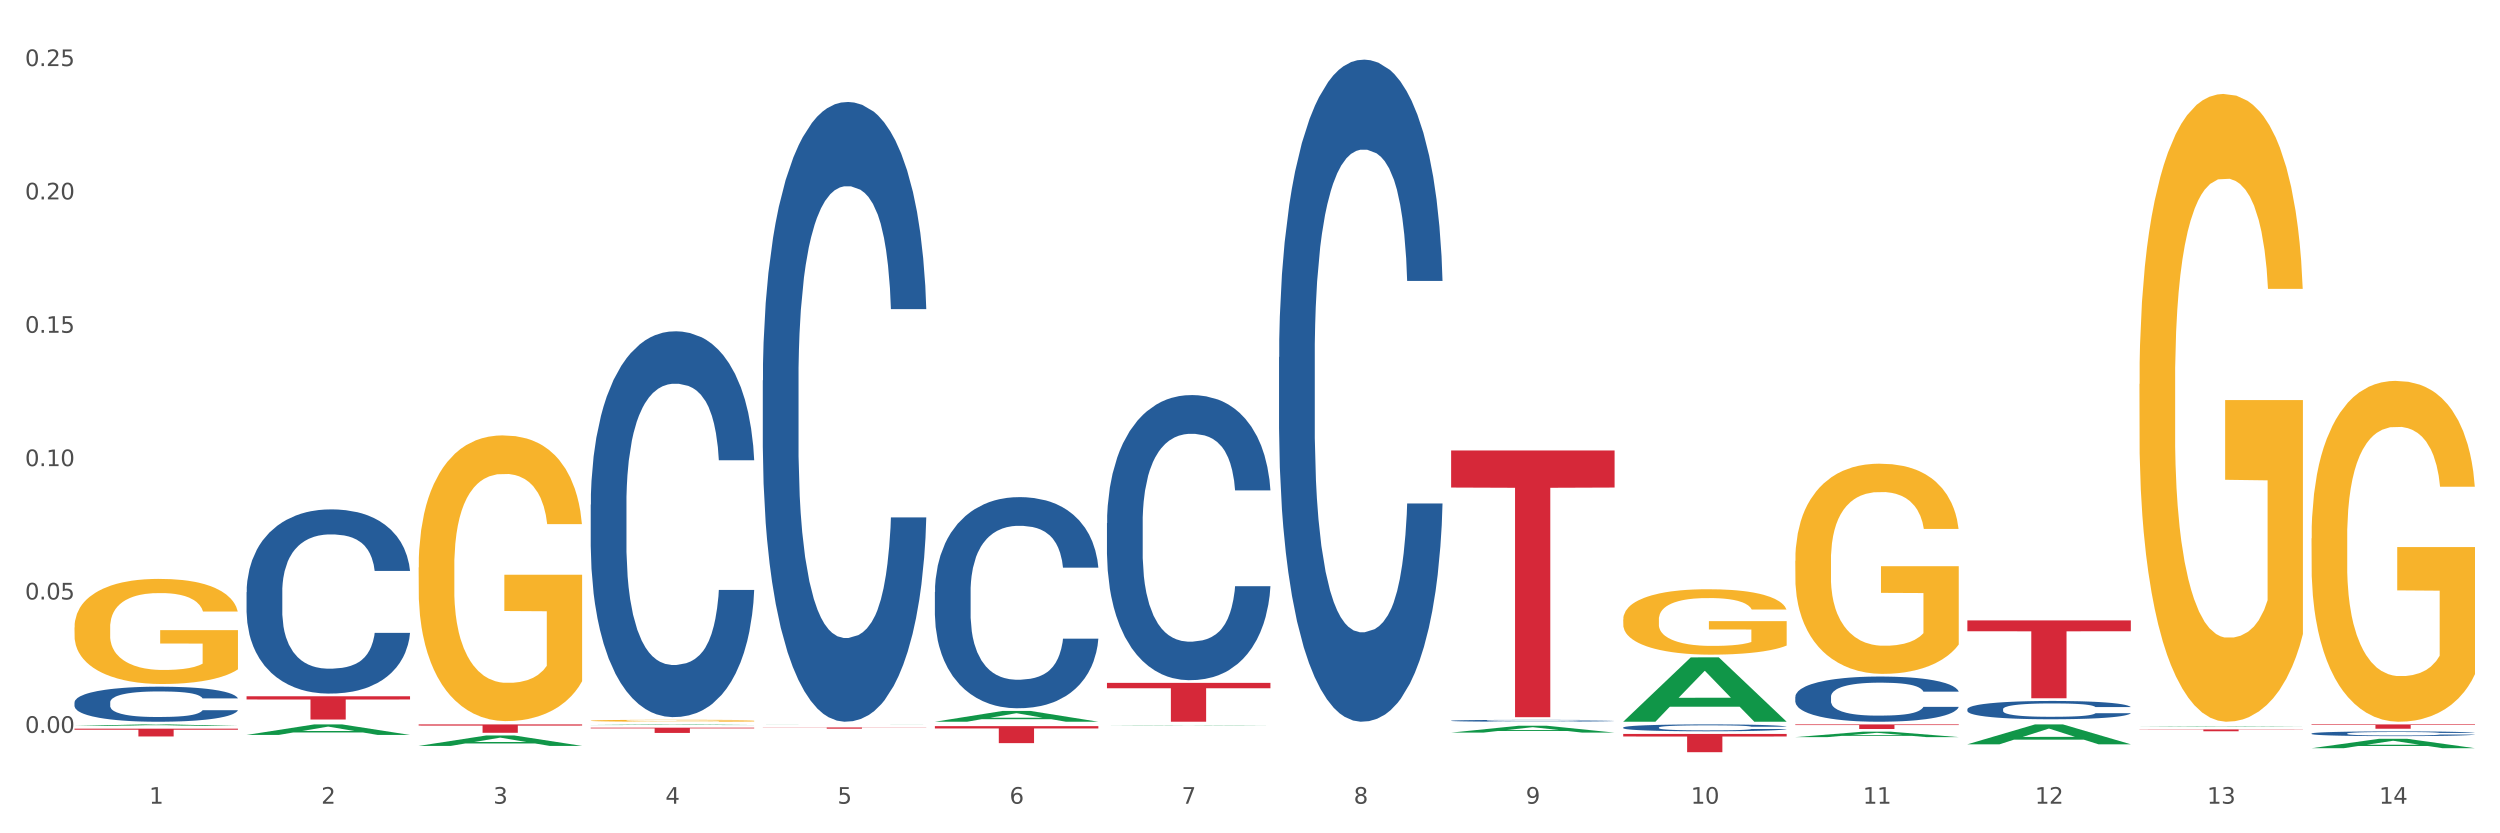
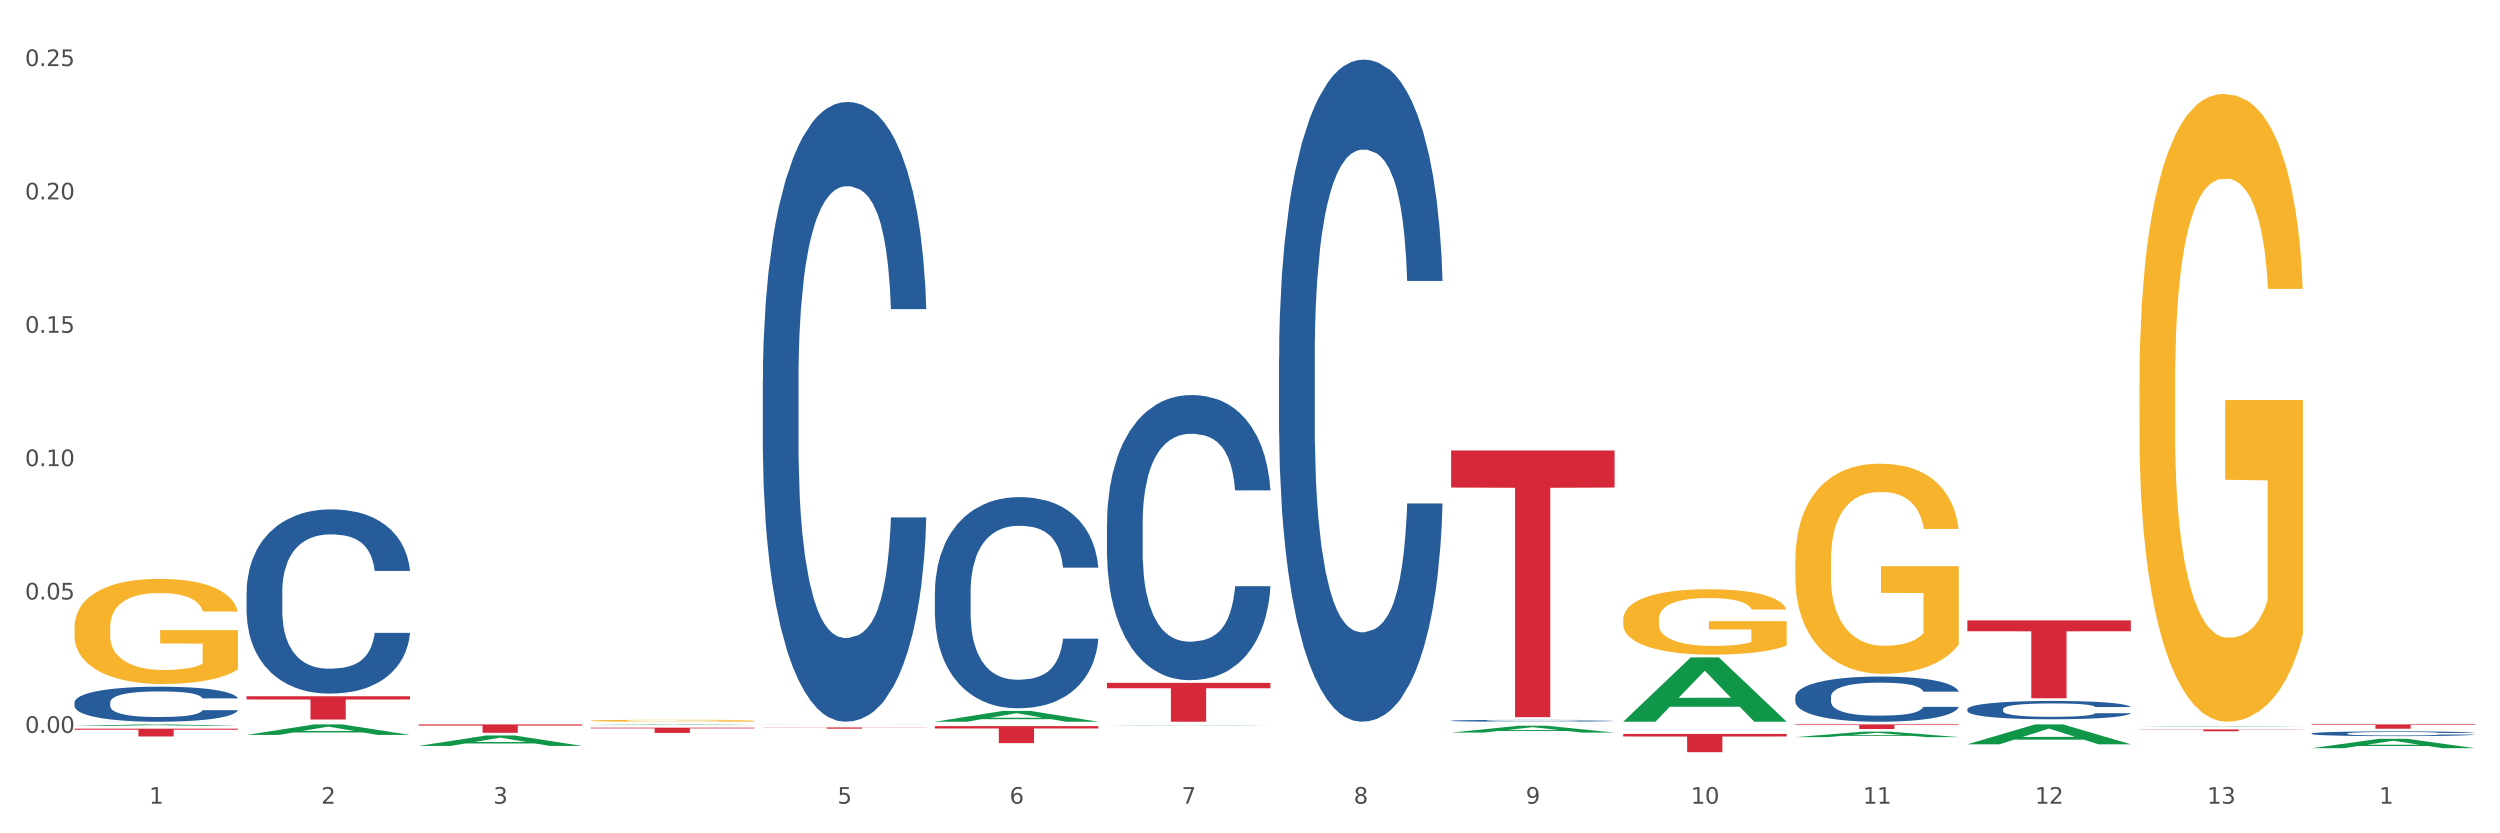
<svg xmlns="http://www.w3.org/2000/svg" xmlns:xlink="http://www.w3.org/1999/xlink" width="1080pt" height="360pt" viewBox="0 0 1080 360" version="1.1">
  <rect x="0" y="0" width="1080" height="360" fill="#333333" stroke="none" />
  <defs>
    <style type="text/css">*{stroke-linejoin: round; stroke-linecap: butt}</style>
  </defs>
  <g id="figure_1">
    <g id="patch_1">
      <path d="M 0 360  L 1080 360  L 1080 0  L 0 0  z " style="fill: #ffffff; stroke: #ffffff; stroke-linejoin: miter" />
    </g>
    <g id="axes_1">
      <g id="matplotlib.axis_1">
        <g id="xtick_1">
          <g id="text_1">
            <g style="fill: #4d4d4d" transform="translate(64.432 347.204) scale(0.096 -0.096)">
              <defs>
                <path id="DejaVuSans-31" d="M 794 531  L 1825 531  L 1825 4091  L 703 3866  L 703 4441  L 1819 4666  L 2450 4666  L 2450 531  L 3481 531  L 3481 0  L 794 0  L 794 531  z " transform="scale(0.016)" />
              </defs>
              <use xlink:href="#DejaVuSans-31" />
            </g>
          </g>
        </g>
        <g id="xtick_2">
          <g id="text_2">
            <g style="fill: #4d4d4d" transform="translate(138.771 347.204) scale(0.096 -0.096)">
              <defs>
                <path id="DejaVuSans-32" d="M 1228 531  L 3431 531  L 3431 0  L 469 0  L 469 531  Q 828 903 1448 1529  Q 2069 2156 2228 2338  Q 2531 2678 2651 2914  Q 2772 3150 2772 3378  Q 2772 3750 2511 3984  Q 2250 4219 1831 4219  Q 1534 4219 1204 4116  Q 875 4013 500 3803  L 500 4441  Q 881 4594 1212 4672  Q 1544 4750 1819 4750  Q 2544 4750 2975 4387  Q 3406 4025 3406 3419  Q 3406 3131 3298 2873  Q 3191 2616 2906 2266  Q 2828 2175 2409 1742  Q 1991 1309 1228 531  z " transform="scale(0.016)" />
              </defs>
              <use xlink:href="#DejaVuSans-32" />
            </g>
          </g>
        </g>
        <g id="xtick_3">
          <g id="text_3">
            <g style="fill: #4d4d4d" transform="translate(213.109 347.204) scale(0.096 -0.096)">
              <defs>
                <path id="DejaVuSans-33" d="M 2597 2516  Q 3050 2419 3304 2112  Q 3559 1806 3559 1356  Q 3559 666 3084 287  Q 2609 -91 1734 -91  Q 1441 -91 1130 -33  Q 819 25 488 141  L 488 750  Q 750 597 1062 519  Q 1375 441 1716 441  Q 2309 441 2620 675  Q 2931 909 2931 1356  Q 2931 1769 2642 2001  Q 2353 2234 1838 2234  L 1294 2234  L 1294 2753  L 1863 2753  Q 2328 2753 2575 2939  Q 2822 3125 2822 3475  Q 2822 3834 2567 4026  Q 2313 4219 1838 4219  Q 1578 4219 1281 4162  Q 984 4106 628 3988  L 628 4550  Q 988 4650 1302 4700  Q 1616 4750 1894 4750  Q 2613 4750 3031 4423  Q 3450 4097 3450 3541  Q 3450 3153 3228 2886  Q 3006 2619 2597 2516  z " transform="scale(0.016)" />
              </defs>
              <use xlink:href="#DejaVuSans-33" />
            </g>
          </g>
        </g>
        <g id="xtick_4">
          <g id="text_4">
            <g style="fill: #4d4d4d" transform="translate(287.448 347.204) scale(0.096 -0.096)">
              <defs>
-                 <path id="DejaVuSans-34" d="M 2419 4116  L 825 1625  L 2419 1625  L 2419 4116  z M 2253 4666  L 3047 4666  L 3047 1625  L 3713 1625  L 3713 1100  L 3047 1100  L 3047 0  L 2419 0  L 2419 1100  L 313 1100  L 313 1709  L 2253 4666  z " transform="scale(0.016)" />
-               </defs>
+                 </defs>
              <use xlink:href="#DejaVuSans-34" />
            </g>
          </g>
        </g>
        <g id="xtick_5">
          <g id="text_5">
            <g style="fill: #4d4d4d" transform="translate(361.787 347.204) scale(0.096 -0.096)">
              <defs>
                <path id="DejaVuSans-35" d="M 691 4666  L 3169 4666  L 3169 4134  L 1269 4134  L 1269 2991  Q 1406 3038 1543 3061  Q 1681 3084 1819 3084  Q 2600 3084 3056 2656  Q 3513 2228 3513 1497  Q 3513 744 3044 326  Q 2575 -91 1722 -91  Q 1428 -91 1123 -41  Q 819 9 494 109  L 494 744  Q 775 591 1075 516  Q 1375 441 1709 441  Q 2250 441 2565 725  Q 2881 1009 2881 1497  Q 2881 1984 2565 2268  Q 2250 2553 1709 2553  Q 1456 2553 1204 2497  Q 953 2441 691 2322  L 691 4666  z " transform="scale(0.016)" />
              </defs>
              <use xlink:href="#DejaVuSans-35" />
            </g>
          </g>
        </g>
        <g id="xtick_6">
          <g id="text_6">
            <g style="fill: #4d4d4d" transform="translate(436.125 347.204) scale(0.096 -0.096)">
              <defs>
                <path id="DejaVuSans-36" d="M 2113 2584  Q 1688 2584 1439 2293  Q 1191 2003 1191 1497  Q 1191 994 1439 701  Q 1688 409 2113 409  Q 2538 409 2786 701  Q 3034 994 3034 1497  Q 3034 2003 2786 2293  Q 2538 2584 2113 2584  z M 3366 4563  L 3366 3988  Q 3128 4100 2886 4159  Q 2644 4219 2406 4219  Q 1781 4219 1451 3797  Q 1122 3375 1075 2522  Q 1259 2794 1537 2939  Q 1816 3084 2150 3084  Q 2853 3084 3261 2657  Q 3669 2231 3669 1497  Q 3669 778 3244 343  Q 2819 -91 2113 -91  Q 1303 -91 875 529  Q 447 1150 447 2328  Q 447 3434 972 4092  Q 1497 4750 2381 4750  Q 2619 4750 2861 4703  Q 3103 4656 3366 4563  z " transform="scale(0.016)" />
              </defs>
              <use xlink:href="#DejaVuSans-36" />
            </g>
          </g>
        </g>
        <g id="xtick_7">
          <g id="text_7">
            <g style="fill: #4d4d4d" transform="translate(510.464 347.204) scale(0.096 -0.096)">
              <defs>
                <path id="DejaVuSans-37" d="M 525 4666  L 3525 4666  L 3525 4397  L 1831 0  L 1172 0  L 2766 4134  L 525 4134  L 525 4666  z " transform="scale(0.016)" />
              </defs>
              <use xlink:href="#DejaVuSans-37" />
            </g>
          </g>
        </g>
        <g id="xtick_8">
          <g id="text_8">
            <g style="fill: #4d4d4d" transform="translate(584.803 347.204) scale(0.096 -0.096)">
              <defs>
                <path id="DejaVuSans-38" d="M 2034 2216  Q 1584 2216 1326 1975  Q 1069 1734 1069 1313  Q 1069 891 1326 650  Q 1584 409 2034 409  Q 2484 409 2743 651  Q 3003 894 3003 1313  Q 3003 1734 2745 1975  Q 2488 2216 2034 2216  z M 1403 2484  Q 997 2584 770 2862  Q 544 3141 544 3541  Q 544 4100 942 4425  Q 1341 4750 2034 4750  Q 2731 4750 3128 4425  Q 3525 4100 3525 3541  Q 3525 3141 3298 2862  Q 3072 2584 2669 2484  Q 3125 2378 3379 2068  Q 3634 1759 3634 1313  Q 3634 634 3220 271  Q 2806 -91 2034 -91  Q 1263 -91 848 271  Q 434 634 434 1313  Q 434 1759 690 2068  Q 947 2378 1403 2484  z M 1172 3481  Q 1172 3119 1398 2916  Q 1625 2713 2034 2713  Q 2441 2713 2670 2916  Q 2900 3119 2900 3481  Q 2900 3844 2670 4047  Q 2441 4250 2034 4250  Q 1625 4250 1398 4047  Q 1172 3844 1172 3481  z " transform="scale(0.016)" />
              </defs>
              <use xlink:href="#DejaVuSans-38" />
            </g>
          </g>
        </g>
        <g id="xtick_9">
          <g id="text_9">
            <g style="fill: #4d4d4d" transform="translate(659.142 347.204) scale(0.096 -0.096)">
              <defs>
                <path id="DejaVuSans-39" d="M 703 97  L 703 672  Q 941 559 1184 500  Q 1428 441 1663 441  Q 2288 441 2617 861  Q 2947 1281 2994 2138  Q 2813 1869 2534 1725  Q 2256 1581 1919 1581  Q 1219 1581 811 2004  Q 403 2428 403 3163  Q 403 3881 828 4315  Q 1253 4750 1959 4750  Q 2769 4750 3195 4129  Q 3622 3509 3622 2328  Q 3622 1225 3098 567  Q 2575 -91 1691 -91  Q 1453 -91 1209 -44  Q 966 3 703 97  z M 1959 2075  Q 2384 2075 2632 2365  Q 2881 2656 2881 3163  Q 2881 3666 2632 3958  Q 2384 4250 1959 4250  Q 1534 4250 1286 3958  Q 1038 3666 1038 3163  Q 1038 2656 1286 2365  Q 1534 2075 1959 2075  z " transform="scale(0.016)" />
              </defs>
              <use xlink:href="#DejaVuSans-39" />
            </g>
          </g>
        </g>
        <g id="xtick_10">
          <g id="text_10">
            <g style="fill: #4d4d4d" transform="translate(730.426 347.204) scale(0.096 -0.096)">
              <defs>
                <path id="DejaVuSans-30" d="M 2034 4250  Q 1547 4250 1301 3770  Q 1056 3291 1056 2328  Q 1056 1369 1301 889  Q 1547 409 2034 409  Q 2525 409 2770 889  Q 3016 1369 3016 2328  Q 3016 3291 2770 3770  Q 2525 4250 2034 4250  z M 2034 4750  Q 2819 4750 3233 4129  Q 3647 3509 3647 2328  Q 3647 1150 3233 529  Q 2819 -91 2034 -91  Q 1250 -91 836 529  Q 422 1150 422 2328  Q 422 3509 836 4129  Q 1250 4750 2034 4750  z " transform="scale(0.016)" />
              </defs>
              <use xlink:href="#DejaVuSans-31" />
              <use xlink:href="#DejaVuSans-30" transform="translate(63.623 0)" />
            </g>
          </g>
        </g>
        <g id="xtick_11">
          <g id="text_11">
            <g style="fill: #4d4d4d" transform="translate(804.765 347.204) scale(0.096 -0.096)">
              <use xlink:href="#DejaVuSans-31" />
              <use xlink:href="#DejaVuSans-31" transform="translate(63.623 0)" />
            </g>
          </g>
        </g>
        <g id="xtick_12">
          <g id="text_12">
            <g style="fill: #4d4d4d" transform="translate(879.104 347.204) scale(0.096 -0.096)">
              <use xlink:href="#DejaVuSans-31" />
              <use xlink:href="#DejaVuSans-32" transform="translate(63.623 0)" />
            </g>
          </g>
        </g>
        <g id="xtick_13">
          <g id="text_13">
            <g style="fill: #4d4d4d" transform="translate(953.442 347.204) scale(0.096 -0.096)">
              <use xlink:href="#DejaVuSans-31" />
              <use xlink:href="#DejaVuSans-33" transform="translate(63.623 0)" />
            </g>
          </g>
        </g>
        <g id="xtick_14">
          <g id="text_14">
            <g style="fill: #4d4d4d" transform="translate(1027.781 347.204) scale(0.096 -0.096)">
              <use xlink:href="#DejaVuSans-31" />
              <use xlink:href="#DejaVuSans-34" transform="translate(63.623 0)" />
            </g>
          </g>
        </g>
        <g id="xtick_15" />
        <g id="xtick_16" />
        <g id="xtick_17" />
        <g id="xtick_18" />
        <g id="xtick_19" />
        <g id="xtick_20" />
        <g id="xtick_21" />
        <g id="xtick_22" />
        <g id="xtick_23" />
        <g id="xtick_24" />
        <g id="xtick_25" />
        <g id="xtick_26" />
        <g id="xtick_27" />
      </g>
      <g id="matplotlib.axis_2">
        <g id="ytick_1">
          <g id="text_15">
            <g style="fill: #4d4d4d" transform="translate(10.8 316.588) scale(0.096 -0.096)">
              <defs>
                <path id="DejaVuSans-2e" d="M 684 794  L 1344 794  L 1344 0  L 684 0  L 684 794  z " transform="scale(0.016)" />
              </defs>
              <use xlink:href="#DejaVuSans-30" />
              <use xlink:href="#DejaVuSans-2e" transform="translate(63.623 0)" />
              <use xlink:href="#DejaVuSans-30" transform="translate(95.41 0)" />
              <use xlink:href="#DejaVuSans-30" transform="translate(159.033 0)" />
            </g>
          </g>
        </g>
        <g id="ytick_2">
          <g id="text_16">
            <g style="fill: #4d4d4d" transform="translate(10.8 258.979) scale(0.096 -0.096)">
              <use xlink:href="#DejaVuSans-30" />
              <use xlink:href="#DejaVuSans-2e" transform="translate(63.623 0)" />
              <use xlink:href="#DejaVuSans-30" transform="translate(95.41 0)" />
              <use xlink:href="#DejaVuSans-35" transform="translate(159.033 0)" />
            </g>
          </g>
        </g>
        <g id="ytick_3">
          <g id="text_17">
            <g style="fill: #4d4d4d" transform="translate(10.8 201.371) scale(0.096 -0.096)">
              <use xlink:href="#DejaVuSans-30" />
              <use xlink:href="#DejaVuSans-2e" transform="translate(63.623 0)" />
              <use xlink:href="#DejaVuSans-31" transform="translate(95.41 0)" />
              <use xlink:href="#DejaVuSans-30" transform="translate(159.033 0)" />
            </g>
          </g>
        </g>
        <g id="ytick_4">
          <g id="text_18">
            <g style="fill: #4d4d4d" transform="translate(10.8 143.762) scale(0.096 -0.096)">
              <use xlink:href="#DejaVuSans-30" />
              <use xlink:href="#DejaVuSans-2e" transform="translate(63.623 0)" />
              <use xlink:href="#DejaVuSans-31" transform="translate(95.41 0)" />
              <use xlink:href="#DejaVuSans-35" transform="translate(159.033 0)" />
            </g>
          </g>
        </g>
        <g id="ytick_5">
          <g id="text_19">
            <g style="fill: #4d4d4d" transform="translate(10.8 86.153) scale(0.096 -0.096)">
              <use xlink:href="#DejaVuSans-30" />
              <use xlink:href="#DejaVuSans-2e" transform="translate(63.623 0)" />
              <use xlink:href="#DejaVuSans-32" transform="translate(95.41 0)" />
              <use xlink:href="#DejaVuSans-30" transform="translate(159.033 0)" />
            </g>
          </g>
        </g>
        <g id="ytick_6">
          <g id="text_20">
            <g style="fill: #4d4d4d" transform="translate(10.8 28.545) scale(0.096 -0.096)">
              <use xlink:href="#DejaVuSans-30" />
              <use xlink:href="#DejaVuSans-2e" transform="translate(63.623 0)" />
              <use xlink:href="#DejaVuSans-32" transform="translate(95.41 0)" />
              <use xlink:href="#DejaVuSans-35" transform="translate(159.033 0)" />
            </g>
          </g>
        </g>
        <g id="ytick_7" />
        <g id="ytick_8" />
        <g id="ytick_9" />
        <g id="ytick_10" />
        <g id="ytick_11" />
      </g>
      <g id="PolyCollection_1">
        <path d="M 32.175 313.629  L 32.248 313.629  L 61.37 312.941  L 73.456 312.941  L 102.797 313.631  L 88.818 313.631  L 82.484 313.47  L 52.415 313.47  L 52.197 313.473  L 46.081 313.631  L 32.175 313.631  L 32.175 313.629  L 56.201 313.374  L 78.698 313.373  L 67.559 313.088  L 67.413 313.086  L 67.267 313.088  L 56.128 313.373  L 56.201 313.374  L 32.175 313.629  z " clip-path="url(#p5714778a88)" style="fill: #109648" />
        <path d="M 998.578 312.941  L 1069.2 312.941  L 1069.2 313.199  L 1041.42 313.201  L 1041.42 314.803  L 1026.191 314.803  L 1026.191 313.201  L 998.578 313.199  L 998.578 312.942  L 998.578 312.941  z " clip-path="url(#p5714778a88)" style="fill: #d62839" />
        <path d="M 924.24 315.087  L 994.861 315.087  L 994.861 315.202  L 967.081 315.203  L 967.081 315.916  L 951.852 315.916  L 951.852 315.203  L 924.24 315.202  L 924.24 315.088  L 924.24 315.087  z " clip-path="url(#p5714778a88)" style="fill: #d62839" />
        <path d="M 849.901 268.021  L 920.523 268.021  L 920.523 272.696  L 892.742 272.728  L 892.742 301.664  L 877.514 301.664  L 877.514 272.728  L 849.901 272.696  L 849.901 268.053  L 849.901 268.021  z " clip-path="url(#p5714778a88)" style="fill: #d62839" />
        <path d="M 775.562 312.941  L 846.184 312.941  L 846.184 313.218  L 818.404 313.22  L 818.404 314.938  L 803.175 314.938  L 803.175 313.22  L 775.562 313.218  L 775.562 312.942  L 775.562 312.941  z " clip-path="url(#p5714778a88)" style="fill: #d62839" />
        <path d="M 701.223 317.071  L 771.845 317.071  L 771.845 318.166  L 744.065 318.174  L 744.065 324.95  L 728.836 324.95  L 728.836 318.174  L 701.223 318.166  L 701.223 317.079  L 701.223 317.071  z " clip-path="url(#p5714778a88)" style="fill: #d62839" />
        <path d="M 626.885 194.608  L 697.506 194.608  L 697.506 210.621  L 669.726 210.729  L 669.726 309.836  L 654.497 309.836  L 654.497 210.729  L 626.885 210.621  L 626.885 194.716  L 626.885 194.608  z " clip-path="url(#p5714778a88)" style="fill: #d62839" />
        <path d="M 478.207 294.992  L 548.829 294.992  L 548.829 297.326  L 521.049 297.342  L 521.049 311.792  L 505.82 311.792  L 505.82 297.342  L 478.207 297.326  L 478.207 295.008  L 478.207 294.992  z " clip-path="url(#p5714778a88)" style="fill: #d62839" />
        <path d="M 403.869 313.681  L 474.49 313.681  L 474.49 314.702  L 446.71 314.709  L 446.71 321.024  L 431.481 321.024  L 431.481 314.709  L 403.869 314.702  L 403.869 313.688  L 403.869 313.681  z " clip-path="url(#p5714778a88)" style="fill: #d62839" />
        <path d="M 329.53 314.25  L 400.152 314.25  L 400.152 314.325  L 372.371 314.326  L 372.371 314.791  L 357.143 314.791  L 357.143 314.326  L 329.53 314.325  L 329.53 314.25  L 329.53 314.25  z " clip-path="url(#p5714778a88)" style="fill: #d62839" />
        <path d="M 255.191 314.364  L 325.813 314.364  L 325.813 314.68  L 298.033 314.682  L 298.033 316.641  L 282.804 316.641  L 282.804 314.682  L 255.191 314.68  L 255.191 314.366  L 255.191 314.364  z " clip-path="url(#p5714778a88)" style="fill: #d62839" />
        <path d="M 180.852 312.941  L 251.474 312.941  L 251.474 313.444  L 223.694 313.448  L 223.694 316.566  L 208.465 316.566  L 208.465 313.448  L 180.852 313.444  L 180.852 312.944  L 180.852 312.941  z " clip-path="url(#p5714778a88)" style="fill: #d62839" />
        <path d="M 106.514 300.783  L 177.135 300.783  L 177.135 302.183  L 149.355 302.192  L 149.355 310.851  L 134.126 310.851  L 134.126 302.192  L 106.514 302.183  L 106.514 300.793  L 106.514 300.783  z " clip-path="url(#p5714778a88)" style="fill: #d62839" />
        <path d="M 32.175 314.779  L 102.797 314.779  L 102.797 315.247  L 75.017 315.25  L 75.017 318.143  L 59.788 318.143  L 59.788 315.25  L 32.175 315.247  L 32.175 314.783  L 32.175 314.779  z " clip-path="url(#p5714778a88)" style="fill: #d62839" />
        <path d="M 32.175 303.451  L 32.258 303.437  L 32.258 303.05  L 32.509 302.524  L 33.427 301.556  L 34.596 300.823  L 36.599 299.965  L 37.684 299.605  L 39.104 299.204  L 42.025 298.554  L 45.364 298.001  L 47.702 297.696  L 49.455 297.503  L 53.378 297.157  L 55.632 297.005  L 57.969 296.88  L 59.973 296.797  L 63.312 296.7  L 65.983 296.659  L 69.072 296.645  L 71.66 296.659  L 75.082 296.714  L 80.091 296.88  L 82.011 296.977  L 84.599 297.143  L 87.27 297.364  L 89.44 297.586  L 91.945 297.904  L 94.533 298.319  L 97.037 298.845  L 98.79 299.329  L 100.209 299.84  L 101.461 300.463  L 102.379 301.141  L 102.797 301.708  L 87.52 301.708  L 87.103 301.196  L 86.268 300.643  L 85.434 300.269  L 84.515 299.965  L 83.096 299.619  L 81.844 299.398  L 79.757 299.135  L 77.837 298.969  L 76.251 298.872  L 74.331 298.789  L 70.241 298.706  L 67.319 298.706  L 65.482 298.734  L 63.229 298.803  L 61.309 298.9  L 59.055 299.066  L 57.302 299.246  L 55.549 299.481  L 54.547 299.647  L 53.044 299.951  L 52.043 300.2  L 50.707 300.629  L 49.956 300.933  L 48.62 301.722  L 48.036 302.303  L 47.785 302.704  L 47.618 303.146  L 47.618 305.304  L 48.119 306.273  L 48.537 306.688  L 49.204 307.158  L 50.457 307.767  L 52.293 308.361  L 54.213 308.79  L 55.799 309.053  L 57.302 309.247  L 58.804 309.399  L 60.641 309.537  L 62.143 309.62  L 64.397 309.703  L 67.069 309.745  L 69.155 309.745  L 73.413 309.675  L 75.333 309.606  L 77.169 309.509  L 79.173 309.357  L 80.759 309.191  L 81.677 309.067  L 83.18 308.804  L 84.348 308.527  L 85.35 308.209  L 86.018 307.933  L 86.769 307.518  L 87.353 307.047  L 87.52 306.798  L 102.797 306.798  L 102.463 307.296  L 101.879 307.78  L 100.71 308.43  L 99.792 308.804  L 98.372 309.26  L 96.87 309.648  L 94.783 310.077  L 92.863 310.395  L 90.86 310.671  L 88.689 310.92  L 84.766 311.266  L 83.347 311.363  L 80.341 311.529  L 78.004 311.626  L 74.581 311.723  L 71.075 311.778  L 67.402 311.792  L 64.147 311.764  L 60.557 311.681  L 58.303 311.598  L 55.799 311.474  L 52.877 311.28  L 50.123 311.045  L 47.535 310.768  L 45.114 310.45  L 42.86 310.09  L 39.938 309.496  L 37.768 308.915  L 36.182 308.375  L 35.097 307.919  L 34.011 307.338  L 33.427 306.937  L 32.509 305.968  L 32.175 305.069  L 32.175 303.451  z " clip-path="url(#p5714778a88)" style="fill: #255c99" />
        <path d="M 106.514 255.807  L 106.597 255.735  L 106.597 253.7  L 106.848 250.938  L 107.766 245.85  L 108.935 241.998  L 110.938 237.492  L 112.023 235.602  L 113.442 233.494  L 116.364 230.078  L 119.703 227.171  L 122.04 225.572  L 123.794 224.554  L 127.717 222.737  L 129.971 221.938  L 132.308 221.283  L 134.312 220.847  L 137.651 220.339  L 140.322 220.121  L 143.411 220.048  L 145.998 220.121  L 149.421 220.411  L 154.43 221.283  L 156.35 221.792  L 158.937 222.664  L 161.609 223.827  L 163.779 224.99  L 166.283 226.662  L 168.871 228.842  L 171.376 231.604  L 173.129 234.148  L 174.548 236.837  L 175.8 240.108  L 176.718 243.67  L 177.135 246.65  L 161.859 246.65  L 161.442 243.96  L 160.607 241.053  L 159.772 239.091  L 158.854 237.492  L 157.435 235.675  L 156.183 234.512  L 154.096 233.131  L 152.176 232.258  L 150.59 231.75  L 148.67 231.314  L 144.579 230.878  L 141.658 230.878  L 139.821 231.023  L 137.567 231.386  L 135.647 231.895  L 133.393 232.767  L 131.64 233.712  L 129.887 234.948  L 128.886 235.82  L 127.383 237.419  L 126.381 238.727  L 125.046 240.98  L 124.294 242.579  L 122.959 246.722  L 122.374 249.775  L 122.124 251.883  L 121.957 254.208  L 121.957 265.547  L 122.458 270.635  L 122.875 272.815  L 123.543 275.286  L 124.795 278.484  L 126.632 281.61  L 128.552 283.863  L 130.138 285.244  L 131.64 286.261  L 133.143 287.061  L 134.979 287.788  L 136.482 288.224  L 138.736 288.66  L 141.407 288.878  L 143.494 288.878  L 147.751 288.514  L 149.671 288.151  L 151.508 287.642  L 153.511 286.843  L 155.097 285.971  L 156.016 285.316  L 157.518 283.935  L 158.687 282.482  L 159.689 280.81  L 160.357 279.356  L 161.108 277.176  L 161.692 274.705  L 161.859 273.397  L 177.135 273.397  L 176.802 276.013  L 176.217 278.557  L 175.049 281.973  L 174.13 283.935  L 172.711 286.334  L 171.209 288.369  L 169.122 290.622  L 167.202 292.294  L 165.198 293.748  L 163.028 295.056  L 159.104 296.873  L 157.685 297.382  L 154.68 298.254  L 152.343 298.763  L 148.92 299.271  L 145.414 299.562  L 141.741 299.635  L 138.486 299.489  L 134.896 299.053  L 132.642 298.617  L 130.138 297.963  L 127.216 296.946  L 124.461 295.71  L 121.874 294.256  L 119.453 292.585  L 117.199 290.695  L 114.277 287.57  L 112.107 284.517  L 110.521 281.682  L 109.435 279.284  L 108.35 276.231  L 107.766 274.123  L 106.848 269.036  L 106.514 264.311  L 106.514 255.807  z " clip-path="url(#p5714778a88)" style="fill: #255c99" />
-         <path d="M 255.191 218.009  L 255.275 217.857  L 255.275 213.594  L 255.525 207.81  L 256.443 197.154  L 257.612 189.086  L 259.615 179.648  L 260.701 175.69  L 262.12 171.276  L 265.041 164.121  L 268.381 158.032  L 270.718 154.683  L 272.471 152.552  L 276.394 148.746  L 278.648 147.072  L 280.986 145.702  L 282.989 144.788  L 286.328 143.723  L 288.999 143.266  L 292.088 143.114  L 294.676 143.266  L 298.098 143.875  L 303.107 145.702  L 305.027 146.767  L 307.615 148.594  L 310.286 151.03  L 312.457 153.465  L 314.961 156.967  L 317.549 161.533  L 320.053 167.318  L 321.806 172.646  L 323.225 178.278  L 324.477 185.128  L 325.396 192.587  L 325.813 198.829  L 310.537 198.829  L 310.119 193.196  L 309.284 187.107  L 308.45 182.997  L 307.531 179.648  L 306.112 175.842  L 304.86 173.407  L 302.773 170.515  L 300.853 168.688  L 299.267 167.622  L 297.347 166.709  L 293.257 165.796  L 290.335 165.796  L 288.499 166.1  L 286.245 166.861  L 284.325 167.927  L 282.071 169.753  L 280.318 171.732  L 278.565 174.32  L 277.563 176.147  L 276.06 179.496  L 275.059 182.236  L 273.723 186.955  L 272.972 190.304  L 271.636 198.981  L 271.052 205.374  L 270.801 209.789  L 270.634 214.66  L 270.634 238.407  L 271.135 249.063  L 271.553 253.63  L 272.22 258.806  L 273.473 265.503  L 275.309 272.049  L 277.229 276.768  L 278.815 279.66  L 280.318 281.792  L 281.82 283.466  L 283.657 284.988  L 285.159 285.902  L 287.413 286.815  L 290.085 287.272  L 292.172 287.272  L 296.429 286.511  L 298.349 285.749  L 300.185 284.684  L 302.189 283.009  L 303.775 281.183  L 304.693 279.813  L 306.196 276.92  L 307.364 273.876  L 308.366 270.375  L 309.034 267.33  L 309.785 262.763  L 310.37 257.588  L 310.537 254.848  L 325.813 254.848  L 325.479 260.328  L 324.895 265.656  L 323.726 272.81  L 322.808 276.92  L 321.389 281.944  L 319.886 286.206  L 317.799 290.925  L 315.879 294.426  L 313.876 297.471  L 311.705 300.211  L 307.782 304.017  L 306.363 305.082  L 303.358 306.909  L 301.02 307.974  L 297.598 309.04  L 294.092 309.649  L 290.419 309.801  L 287.163 309.497  L 283.573 308.583  L 281.32 307.67  L 278.815 306.3  L 275.893 304.169  L 273.139 301.581  L 270.551 298.536  L 268.13 295.035  L 265.876 291.077  L 262.955 284.532  L 260.784 278.138  L 259.198 272.201  L 258.113 267.178  L 257.028 260.784  L 256.443 256.37  L 255.525 245.714  L 255.191 235.819  L 255.191 218.009  z " clip-path="url(#p5714778a88)" style="fill: #255c99" />
        <path d="M 329.53 164.351  L 329.613 164.106  L 329.613 157.26  L 329.864 147.968  L 330.782 130.852  L 331.951 117.893  L 333.954 102.733  L 335.039 96.376  L 336.458 89.285  L 339.38 77.793  L 342.719 68.013  L 345.057 62.633  L 346.81 59.21  L 350.733 53.097  L 352.987 50.408  L 355.324 48.207  L 357.328 46.74  L 360.667 45.028  L 363.338 44.295  L 366.427 44.05  L 369.015 44.295  L 372.437 45.273  L 377.446 48.207  L 379.366 49.919  L 381.954 52.853  L 384.625 56.765  L 386.795 60.677  L 389.3 66.301  L 391.887 73.636  L 394.392 82.928  L 396.145 91.486  L 397.564 100.533  L 398.816 111.536  L 399.734 123.517  L 400.152 133.542  L 384.875 133.542  L 384.458 124.495  L 383.623 114.715  L 382.788 108.113  L 381.87 102.733  L 380.451 96.621  L 379.199 92.708  L 377.112 88.063  L 375.192 85.128  L 373.606 83.417  L 371.686 81.95  L 367.595 80.483  L 364.674 80.483  L 362.837 80.972  L 360.583 82.194  L 358.663 83.906  L 356.41 86.84  L 354.656 90.019  L 352.903 94.175  L 351.902 97.11  L 350.399 102.489  L 349.397 106.89  L 348.062 114.47  L 347.31 119.849  L 345.975 133.786  L 345.391 144.056  L 345.14 151.147  L 344.973 158.971  L 344.973 197.115  L 345.474 214.231  L 345.891 221.567  L 346.559 229.88  L 347.811 240.639  L 349.648 251.153  L 351.568 258.733  L 353.154 263.378  L 354.656 266.801  L 356.159 269.491  L 357.996 271.936  L 359.498 273.403  L 361.752 274.87  L 364.423 275.604  L 366.51 275.604  L 370.768 274.381  L 372.688 273.159  L 374.524 271.447  L 376.528 268.758  L 378.114 265.823  L 379.032 263.623  L 380.534 258.977  L 381.703 254.087  L 382.705 248.463  L 383.373 243.573  L 384.124 236.237  L 384.708 227.924  L 384.875 223.523  L 400.152 223.523  L 399.818 232.325  L 399.233 240.883  L 398.065 252.375  L 397.146 258.977  L 395.727 267.046  L 394.225 273.892  L 392.138 281.472  L 390.218 287.096  L 388.214 291.986  L 386.044 296.387  L 382.121 302.5  L 380.701 304.212  L 377.696 307.146  L 375.359 308.858  L 371.936 310.569  L 368.43 311.547  L 364.757 311.792  L 361.502 311.303  L 357.912 309.836  L 355.658 308.369  L 353.154 306.168  L 350.232 302.745  L 347.477 298.588  L 344.89 293.698  L 342.469 288.074  L 340.215 281.717  L 337.293 271.203  L 335.123 260.933  L 333.537 251.397  L 332.452 243.328  L 331.366 233.059  L 330.782 225.968  L 329.864 208.852  L 329.53 192.959  L 329.53 164.351  z " clip-path="url(#p5714778a88)" style="fill: #255c99" />
        <path d="M 403.869 255.74  L 403.952 255.657  L 403.952 253.324  L 404.202 250.158  L 405.121 244.327  L 406.289 239.911  L 408.293 234.746  L 409.378 232.58  L 410.797 230.164  L 413.719 226.249  L 417.058 222.916  L 419.395 221.084  L 421.148 219.917  L 425.072 217.835  L 427.326 216.918  L 429.663 216.168  L 431.666 215.669  L 435.006 215.085  L 437.677 214.835  L 440.766 214.752  L 443.353 214.835  L 446.776 215.169  L 451.785 216.168  L 453.704 216.752  L 456.292 217.751  L 458.964 219.084  L 461.134 220.417  L 463.638 222.333  L 466.226 224.832  L 468.73 227.998  L 470.483 230.914  L 471.903 233.996  L 473.155 237.745  L 474.073 241.827  L 474.49 245.243  L 459.214 245.243  L 458.797 242.161  L 457.962 238.828  L 457.127 236.579  L 456.209 234.746  L 454.79 232.663  L 453.538 231.331  L 451.451 229.748  L 449.531 228.748  L 447.945 228.165  L 446.025 227.665  L 441.934 227.165  L 439.012 227.165  L 437.176 227.332  L 434.922 227.748  L 433.002 228.331  L 430.748 229.331  L 428.995 230.414  L 427.242 231.83  L 426.24 232.83  L 424.738 234.663  L 423.736 236.162  L 422.401 238.745  L 421.649 240.578  L 420.314 245.326  L 419.729 248.825  L 419.479 251.241  L 419.312 253.907  L 419.312 266.903  L 419.813 272.735  L 420.23 275.234  L 420.898 278.067  L 422.15 281.732  L 423.987 285.314  L 425.907 287.897  L 427.493 289.48  L 428.995 290.646  L 430.498 291.562  L 432.334 292.396  L 433.837 292.895  L 436.091 293.395  L 438.762 293.645  L 440.849 293.645  L 445.106 293.229  L 447.026 292.812  L 448.863 292.229  L 450.866 291.313  L 452.452 290.313  L 453.371 289.563  L 454.873 287.98  L 456.042 286.314  L 457.044 284.398  L 457.711 282.732  L 458.463 280.233  L 459.047 277.4  L 459.214 275.901  L 474.49 275.901  L 474.156 278.9  L 473.572 281.815  L 472.403 285.731  L 471.485 287.98  L 470.066 290.729  L 468.563 293.062  L 466.477 295.645  L 464.557 297.561  L 462.553 299.227  L 460.383 300.726  L 456.459 302.809  L 455.04 303.392  L 452.035 304.392  L 449.698 304.975  L 446.275 305.558  L 442.769 305.892  L 439.096 305.975  L 435.84 305.808  L 432.251 305.308  L 429.997 304.809  L 427.493 304.059  L 424.571 302.892  L 421.816 301.476  L 419.228 299.81  L 416.808 297.894  L 414.554 295.728  L 411.632 292.146  L 409.462 288.647  L 407.875 285.398  L 406.79 282.648  L 405.705 279.15  L 405.121 276.734  L 404.202 270.902  L 403.869 265.487  L 403.869 255.74  z " clip-path="url(#p5714778a88)" style="fill: #255c99" />
        <path d="M 478.207 226.012  L 478.291 225.899  L 478.291 222.749  L 478.541 218.475  L 479.459 210.601  L 480.628 204.639  L 482.632 197.664  L 483.717 194.74  L 485.136 191.477  L 488.058 186.19  L 491.397 181.691  L 493.734 179.216  L 495.487 177.641  L 499.41 174.829  L 501.664 173.591  L 504.002 172.579  L 506.005 171.904  L 509.344 171.117  L 512.016 170.779  L 515.104 170.667  L 517.692 170.779  L 521.115 171.229  L 526.123 172.579  L 528.043 173.366  L 530.631 174.716  L 533.302 176.516  L 535.473 178.316  L 537.977 180.903  L 540.565 184.278  L 543.069 188.553  L 544.822 192.49  L 546.241 196.652  L 547.493 201.714  L 548.412 207.226  L 548.829 211.838  L 533.553 211.838  L 533.135 207.676  L 532.301 203.176  L 531.466 200.139  L 530.548 197.664  L 529.128 194.852  L 527.876 193.052  L 525.789 190.915  L 523.869 189.565  L 522.283 188.778  L 520.363 188.103  L 516.273 187.428  L 513.351 187.428  L 511.515 187.653  L 509.261 188.215  L 507.341 189.003  L 505.087 190.352  L 503.334 191.815  L 501.581 193.727  L 500.579 195.077  L 499.077 197.552  L 498.075 199.577  L 496.739 203.064  L 495.988 205.539  L 494.652 211.95  L 494.068 216.675  L 493.818 219.937  L 493.651 223.537  L 493.651 241.085  L 494.151 248.96  L 494.569 252.334  L 495.237 256.159  L 496.489 261.109  L 498.325 265.946  L 500.245 269.433  L 501.831 271.57  L 503.334 273.145  L 504.837 274.382  L 506.673 275.507  L 508.176 276.182  L 510.429 276.857  L 513.101 277.195  L 515.188 277.195  L 519.445 276.632  L 521.365 276.07  L 523.202 275.282  L 525.205 274.045  L 526.791 272.695  L 527.709 271.683  L 529.212 269.545  L 530.381 267.295  L 531.382 264.708  L 532.05 262.458  L 532.801 259.084  L 533.386 255.259  L 533.553 253.234  L 548.829 253.234  L 548.495 257.284  L 547.911 261.221  L 546.742 266.508  L 545.824 269.545  L 544.405 273.257  L 542.902 276.407  L 540.815 279.894  L 538.895 282.482  L 536.892 284.731  L 534.721 286.756  L 530.798 289.568  L 529.379 290.356  L 526.374 291.706  L 524.036 292.493  L 520.614 293.281  L 517.108 293.731  L 513.435 293.843  L 510.179 293.618  L 506.59 292.943  L 504.336 292.268  L 501.831 291.256  L 498.91 289.681  L 496.155 287.769  L 493.567 285.519  L 491.146 282.932  L 488.892 280.007  L 485.971 275.17  L 483.8 270.445  L 482.214 266.058  L 481.129 262.346  L 480.044 257.621  L 479.459 254.359  L 478.541 246.485  L 478.207 239.173  L 478.207 226.012  z " clip-path="url(#p5714778a88)" style="fill: #255c99" />
        <path d="M 552.546 154.278  L 552.629 154.017  L 552.629 146.703  L 552.88 136.777  L 553.798 118.491  L 554.967 104.647  L 556.97 88.452  L 558.055 81.66  L 559.475 74.085  L 562.396 61.807  L 565.735 51.359  L 568.073 45.612  L 569.826 41.955  L 573.749 35.425  L 576.003 32.551  L 578.34 30.2  L 580.344 28.633  L 583.683 26.804  L 586.354 26.021  L 589.443 25.759  L 592.031 26.021  L 595.453 27.066  L 600.462 30.2  L 602.382 32.029  L 604.97 35.163  L 607.641 39.343  L 609.811 43.522  L 612.316 49.53  L 614.903 57.367  L 617.408 67.293  L 619.161 76.436  L 620.58 86.101  L 621.832 97.855  L 622.75 110.655  L 623.168 121.365  L 607.891 121.365  L 607.474 111.7  L 606.639 101.251  L 605.804 94.198  L 604.886 88.452  L 603.467 81.921  L 602.215 77.742  L 600.128 72.779  L 598.208 69.644  L 596.622 67.815  L 594.702 66.248  L 590.612 64.681  L 587.69 64.681  L 585.853 65.203  L 583.6 66.509  L 581.68 68.338  L 579.426 71.472  L 577.673 74.868  L 575.92 79.309  L 574.918 82.444  L 573.415 88.19  L 572.414 92.892  L 571.078 100.99  L 570.327 106.737  L 568.991 121.626  L 568.407 132.597  L 568.156 140.172  L 567.989 148.531  L 567.989 189.281  L 568.49 207.566  L 568.908 215.403  L 569.575 224.284  L 570.827 235.778  L 572.664 247.01  L 574.584 255.108  L 576.17 260.071  L 577.673 263.728  L 579.175 266.601  L 581.012 269.213  L 582.514 270.781  L 584.768 272.348  L 587.439 273.132  L 589.526 273.132  L 593.784 271.826  L 595.704 270.52  L 597.54 268.691  L 599.544 265.818  L 601.13 262.683  L 602.048 260.332  L 603.551 255.369  L 604.719 250.145  L 605.721 244.137  L 606.389 238.912  L 607.14 231.076  L 607.724 222.194  L 607.891 217.493  L 623.168 217.493  L 622.834 226.896  L 622.249 236.039  L 621.081 248.316  L 620.163 255.369  L 618.743 263.989  L 617.241 271.303  L 615.154 279.401  L 613.234 285.409  L 611.23 290.633  L 609.06 295.335  L 605.137 301.866  L 603.718 303.694  L 600.712 306.829  L 598.375 308.657  L 594.952 310.486  L 591.446 311.531  L 587.773 311.792  L 584.518 311.269  L 580.928 309.702  L 578.674 308.135  L 576.17 305.784  L 573.248 302.127  L 570.494 297.686  L 567.906 292.462  L 565.485 286.454  L 563.231 279.662  L 560.309 268.43  L 558.139 257.459  L 556.553 247.271  L 555.468 238.651  L 554.382 227.68  L 553.798 220.105  L 552.88 201.82  L 552.546 184.84  L 552.546 154.278  z " clip-path="url(#p5714778a88)" style="fill: #255c99" />
        <path d="M 626.885 311.347  L 626.968 311.347  L 626.968 311.326  L 627.219 311.298  L 628.137 311.246  L 629.306 311.207  L 631.309 311.162  L 632.394 311.143  L 633.813 311.121  L 636.735 311.087  L 640.074 311.057  L 642.411 311.041  L 644.164 311.031  L 648.088 311.012  L 650.342 311.004  L 652.679 310.997  L 654.683 310.993  L 658.022 310.988  L 660.693 310.986  L 663.782 310.985  L 666.369 310.986  L 669.792 310.989  L 674.801 310.997  L 676.721 311.003  L 679.308 311.011  L 681.98 311.023  L 684.15 311.035  L 686.654 311.052  L 689.242 311.074  L 691.747 311.102  L 693.5 311.128  L 694.919 311.155  L 696.171 311.188  L 697.089 311.224  L 697.506 311.255  L 682.23 311.255  L 681.813 311.227  L 680.978 311.198  L 680.143 311.178  L 679.225 311.162  L 677.806 311.143  L 676.554 311.131  L 674.467 311.117  L 672.547 311.109  L 670.961 311.103  L 669.041 311.099  L 664.95 311.095  L 662.029 311.095  L 660.192 311.096  L 657.938 311.1  L 656.018 311.105  L 653.764 311.114  L 652.011 311.123  L 650.258 311.136  L 649.257 311.145  L 647.754 311.161  L 646.752 311.174  L 645.417 311.197  L 644.665 311.213  L 643.33 311.255  L 642.745 311.286  L 642.495 311.308  L 642.328 311.331  L 642.328 311.446  L 642.829 311.498  L 643.246 311.52  L 643.914 311.545  L 645.166 311.577  L 647.003 311.609  L 648.923 311.632  L 650.509 311.646  L 652.011 311.656  L 653.514 311.664  L 655.35 311.672  L 656.853 311.676  L 659.107 311.681  L 661.778 311.683  L 663.865 311.683  L 668.122 311.679  L 670.042 311.675  L 671.879 311.67  L 673.882 311.662  L 675.468 311.653  L 676.387 311.647  L 677.889 311.633  L 679.058 311.618  L 680.06 311.601  L 680.728 311.586  L 681.479 311.564  L 682.063 311.539  L 682.23 311.526  L 697.506 311.526  L 697.173 311.552  L 696.588 311.578  L 695.42 311.613  L 694.501 311.633  L 693.082 311.657  L 691.58 311.678  L 689.493 311.7  L 687.573 311.717  L 685.569 311.732  L 683.399 311.745  L 679.475 311.764  L 678.056 311.769  L 675.051 311.778  L 672.714 311.783  L 669.291 311.788  L 665.785 311.791  L 662.112 311.792  L 658.856 311.79  L 655.267 311.786  L 653.013 311.781  L 650.509 311.775  L 647.587 311.765  L 644.832 311.752  L 642.244 311.737  L 639.824 311.72  L 637.57 311.701  L 634.648 311.669  L 632.478 311.639  L 630.892 311.61  L 629.806 311.585  L 628.721 311.554  L 628.137 311.533  L 627.219 311.482  L 626.885 311.434  L 626.885 311.347  z " clip-path="url(#p5714778a88)" style="fill: #255c99" />
-         <path d="M 701.223 314.28  L 701.307 314.278  L 701.307 314.201  L 701.557 314.098  L 702.476 313.907  L 703.644 313.763  L 705.648 313.594  L 706.733 313.523  L 708.152 313.444  L 711.074 313.316  L 714.413 313.207  L 716.75 313.148  L 718.503 313.109  L 722.427 313.041  L 724.681 313.011  L 727.018 312.987  L 729.021 312.97  L 732.36 312.951  L 735.032 312.943  L 738.12 312.941  L 740.708 312.943  L 744.131 312.954  L 749.139 312.987  L 751.059 313.006  L 753.647 313.039  L 756.318 313.082  L 758.489 313.126  L 760.993 313.188  L 763.581 313.27  L 766.085 313.374  L 767.838 313.469  L 769.257 313.57  L 770.51 313.692  L 771.428 313.826  L 771.845 313.937  L 756.569 313.937  L 756.151 313.837  L 755.317 313.728  L 754.482 313.654  L 753.564 313.594  L 752.145 313.526  L 750.892 313.482  L 748.805 313.431  L 746.885 313.398  L 745.299 313.379  L 743.379 313.363  L 739.289 313.346  L 736.367 313.346  L 734.531 313.352  L 732.277 313.365  L 730.357 313.384  L 728.103 313.417  L 726.35 313.453  L 724.597 313.499  L 723.595 313.532  L 722.093 313.591  L 721.091 313.64  L 719.755 313.725  L 719.004 313.785  L 717.668 313.94  L 717.084 314.054  L 716.834 314.133  L 716.667 314.221  L 716.667 314.645  L 717.168 314.836  L 717.585 314.918  L 718.253 315.01  L 719.505 315.13  L 721.341 315.247  L 723.261 315.332  L 724.847 315.383  L 726.35 315.422  L 727.853 315.452  L 729.689 315.479  L 731.192 315.495  L 733.446 315.511  L 736.117 315.52  L 738.204 315.52  L 742.461 315.506  L 744.381 315.492  L 746.218 315.473  L 748.221 315.443  L 749.807 315.411  L 750.725 315.386  L 752.228 315.334  L 753.397 315.28  L 754.398 315.217  L 755.066 315.163  L 755.818 315.081  L 756.402 314.989  L 756.569 314.94  L 771.845 314.94  L 771.511 315.038  L 770.927 315.133  L 769.758 315.261  L 768.84 315.334  L 767.421 315.424  L 765.918 315.501  L 763.831 315.585  L 761.911 315.648  L 759.908 315.702  L 757.738 315.751  L 753.814 315.819  L 752.395 315.838  L 749.39 315.871  L 747.052 315.89  L 743.63 315.909  L 740.124 315.92  L 736.451 315.923  L 733.195 315.917  L 729.606 315.901  L 727.352 315.885  L 724.847 315.86  L 721.926 315.822  L 719.171 315.776  L 716.583 315.721  L 714.162 315.659  L 711.908 315.588  L 708.987 315.471  L 706.816 315.356  L 705.23 315.25  L 704.145 315.16  L 703.06 315.046  L 702.476 314.967  L 701.557 314.776  L 701.223 314.599  L 701.223 314.28  z " clip-path="url(#p5714778a88)" style="fill: #255c99" />
        <path d="M 775.562 301.039  L 775.646 301.021  L 775.646 300.522  L 775.896 299.844  L 776.814 298.596  L 777.983 297.651  L 779.986 296.545  L 781.072 296.081  L 782.491 295.564  L 785.412 294.726  L 788.752 294.013  L 791.089 293.621  L 792.842 293.371  L 796.765 292.925  L 799.019 292.729  L 801.357 292.568  L 803.36 292.461  L 806.699 292.337  L 809.37 292.283  L 812.459 292.265  L 815.047 292.283  L 818.469 292.354  L 823.478 292.568  L 825.398 292.693  L 827.986 292.907  L 830.657 293.193  L 832.828 293.478  L 835.332 293.888  L 837.92 294.423  L 840.424 295.101  L 842.177 295.725  L 843.596 296.385  L 844.848 297.187  L 845.766 298.061  L 846.184 298.792  L 830.908 298.792  L 830.49 298.132  L 829.655 297.419  L 828.821 296.937  L 827.902 296.545  L 826.483 296.099  L 825.231 295.814  L 823.144 295.475  L 821.224 295.261  L 819.638 295.136  L 817.718 295.029  L 813.628 294.922  L 810.706 294.922  L 808.87 294.958  L 806.616 295.047  L 804.696 295.172  L 802.442 295.386  L 800.689 295.618  L 798.936 295.921  L 797.934 296.135  L 796.431 296.527  L 795.43 296.848  L 794.094 297.401  L 793.343 297.793  L 792.007 298.81  L 791.423 299.559  L 791.172 300.076  L 791.005 300.647  L 791.005 303.428  L 791.506 304.677  L 791.924 305.212  L 792.591 305.818  L 793.844 306.603  L 795.68 307.369  L 797.6 307.922  L 799.186 308.261  L 800.689 308.511  L 802.191 308.707  L 804.028 308.885  L 805.53 308.992  L 807.784 309.099  L 810.456 309.153  L 812.543 309.153  L 816.8 309.063  L 818.72 308.974  L 820.556 308.849  L 822.56 308.653  L 824.146 308.439  L 825.064 308.279  L 826.567 307.94  L 827.735 307.583  L 828.737 307.173  L 829.405 306.817  L 830.156 306.282  L 830.741 305.675  L 830.908 305.354  L 846.184 305.354  L 845.85 305.996  L 845.266 306.62  L 844.097 307.459  L 843.179 307.94  L 841.76 308.528  L 840.257 309.028  L 838.17 309.581  L 836.25 309.991  L 834.247 310.347  L 832.076 310.668  L 828.153 311.114  L 826.734 311.239  L 823.728 311.453  L 821.391 311.578  L 817.969 311.703  L 814.463 311.774  L 810.79 311.792  L 807.534 311.756  L 803.944 311.649  L 801.69 311.542  L 799.186 311.382  L 796.264 311.132  L 793.51 310.829  L 790.922 310.472  L 788.501 310.062  L 786.247 309.598  L 783.325 308.832  L 781.155 308.083  L 779.569 307.387  L 778.484 306.799  L 777.399 306.05  L 776.814 305.533  L 775.896 304.284  L 775.562 303.125  L 775.562 301.039  z " clip-path="url(#p5714778a88)" style="fill: #255c99" />
        <path d="M 849.901 306.366  L 849.984 306.358  L 849.984 306.156  L 850.235 305.882  L 851.153 305.376  L 852.322 304.994  L 854.325 304.546  L 855.41 304.358  L 856.829 304.149  L 859.751 303.809  L 863.09 303.52  L 865.428 303.361  L 867.181 303.26  L 871.104 303.08  L 873.358 303  L 875.695 302.935  L 877.699 302.892  L 881.038 302.841  L 883.709 302.82  L 886.798 302.813  L 889.386 302.82  L 892.808 302.849  L 897.817 302.935  L 899.737 302.986  L 902.325 303.073  L 904.996 303.188  L 907.166 303.304  L 909.671 303.47  L 912.258 303.686  L 914.763 303.961  L 916.516 304.214  L 917.935 304.481  L 919.187 304.806  L 920.105 305.16  L 920.523 305.456  L 905.246 305.456  L 904.829 305.188  L 903.994 304.9  L 903.159 304.705  L 902.241 304.546  L 900.822 304.365  L 899.57 304.25  L 897.483 304.112  L 895.563 304.026  L 893.977 303.975  L 892.057 303.932  L 887.966 303.889  L 885.045 303.889  L 883.208 303.903  L 880.954 303.939  L 879.034 303.99  L 876.78 304.076  L 875.027 304.17  L 873.274 304.293  L 872.273 304.38  L 870.77 304.539  L 869.768 304.669  L 868.433 304.892  L 867.681 305.051  L 866.346 305.463  L 865.761 305.766  L 865.511 305.976  L 865.344 306.207  L 865.344 307.333  L 865.845 307.839  L 866.262 308.055  L 866.93 308.301  L 868.182 308.619  L 870.019 308.929  L 871.939 309.153  L 873.525 309.29  L 875.027 309.391  L 876.53 309.471  L 878.367 309.543  L 879.869 309.586  L 882.123 309.63  L 884.794 309.651  L 886.881 309.651  L 891.139 309.615  L 893.059 309.579  L 894.895 309.529  L 896.899 309.449  L 898.485 309.363  L 899.403 309.298  L 900.905 309.16  L 902.074 309.016  L 903.076 308.85  L 903.744 308.705  L 904.495 308.489  L 905.079 308.243  L 905.246 308.113  L 920.523 308.113  L 920.189 308.373  L 919.604 308.626  L 918.436 308.965  L 917.517 309.16  L 916.098 309.399  L 914.596 309.601  L 912.509 309.825  L 910.589 309.991  L 908.585 310.135  L 906.415 310.265  L 902.491 310.446  L 901.072 310.496  L 898.067 310.583  L 895.73 310.634  L 892.307 310.684  L 888.801 310.713  L 885.128 310.72  L 881.873 310.706  L 878.283 310.662  L 876.029 310.619  L 873.525 310.554  L 870.603 310.453  L 867.848 310.33  L 865.261 310.186  L 862.84 310.02  L 860.586 309.832  L 857.664 309.521  L 855.494 309.218  L 853.908 308.937  L 852.823 308.698  L 851.737 308.395  L 851.153 308.185  L 850.235 307.68  L 849.901 307.211  L 849.901 306.366  z " clip-path="url(#p5714778a88)" style="fill: #255c99" />
        <path d="M 998.578 316.875  L 998.662 316.874  L 998.662 316.821  L 998.912 316.75  L 999.83 316.618  L 1000.999 316.519  L 1003.003 316.402  L 1004.088 316.353  L 1005.507 316.299  L 1008.429 316.211  L 1011.768 316.136  L 1014.105 316.094  L 1015.858 316.068  L 1019.781 316.021  L 1022.035 316  L 1024.373 315.983  L 1026.376 315.972  L 1029.715 315.959  L 1032.387 315.953  L 1035.475 315.951  L 1038.063 315.953  L 1041.486 315.961  L 1046.494 315.983  L 1048.414 315.997  L 1051.002 316.019  L 1053.673 316.049  L 1055.844 316.079  L 1058.348 316.122  L 1060.936 316.179  L 1063.44 316.25  L 1065.193 316.316  L 1066.612 316.385  L 1067.864 316.47  L 1068.783 316.562  L 1069.2 316.639  L 1053.924 316.639  L 1053.506 316.569  L 1052.671 316.494  L 1051.837 316.444  L 1050.918 316.402  L 1049.499 316.355  L 1048.247 316.325  L 1046.16 316.29  L 1044.24 316.267  L 1042.654 316.254  L 1040.734 316.243  L 1036.644 316.231  L 1033.722 316.231  L 1031.886 316.235  L 1029.632 316.244  L 1027.712 316.258  L 1025.458 316.28  L 1023.705 316.305  L 1021.952 316.336  L 1020.95 316.359  L 1019.448 316.4  L 1018.446 316.434  L 1017.11 316.492  L 1016.359 316.534  L 1015.023 316.641  L 1014.439 316.72  L 1014.188 316.774  L 1014.022 316.834  L 1014.022 317.127  L 1014.522 317.259  L 1014.94 317.315  L 1015.608 317.379  L 1016.86 317.461  L 1018.696 317.542  L 1020.616 317.6  L 1022.202 317.636  L 1023.705 317.662  L 1025.207 317.683  L 1027.044 317.702  L 1028.547 317.713  L 1030.8 317.724  L 1033.472 317.73  L 1035.559 317.73  L 1039.816 317.721  L 1041.736 317.711  L 1043.572 317.698  L 1045.576 317.677  L 1047.162 317.655  L 1048.08 317.638  L 1049.583 317.602  L 1050.752 317.565  L 1051.753 317.521  L 1052.421 317.484  L 1053.172 317.428  L 1053.757 317.364  L 1053.924 317.33  L 1069.2 317.33  L 1068.866 317.398  L 1068.282 317.463  L 1067.113 317.552  L 1066.195 317.602  L 1064.776 317.664  L 1063.273 317.717  L 1061.186 317.775  L 1059.266 317.818  L 1057.263 317.856  L 1055.092 317.89  L 1051.169 317.937  L 1049.75 317.95  L 1046.745 317.972  L 1044.407 317.985  L 1040.985 317.999  L 1037.479 318.006  L 1033.806 318.008  L 1030.55 318.004  L 1026.96 317.993  L 1024.707 317.982  L 1022.202 317.965  L 1019.281 317.938  L 1016.526 317.906  L 1013.938 317.869  L 1011.517 317.826  L 1009.263 317.777  L 1006.342 317.696  L 1004.171 317.617  L 1002.585 317.544  L 1001.5 317.482  L 1000.415 317.403  L 999.83 317.349  L 998.912 317.217  L 998.578 317.095  L 998.578 316.875  z " clip-path="url(#p5714778a88)" style="fill: #255c99" />
        <path d="M 924.24 165.904  L 924.323 165.656  L 924.323 156.739  L 924.49 149.061  L 925.323 130.485  L 926.574 115.128  L 927.491 106.954  L 928.408 100.267  L 929.492 93.579  L 930.826 86.644  L 933.244 76.489  L 934.745 71.287  L 936.58 65.838  L 939.915 57.912  L 942.333 53.454  L 944.834 49.739  L 948.92 45.28  L 951.588 43.299  L 954.423 41.813  L 957.841 40.822  L 960.426 40.574  L 966.096 41.317  L 970.932 43.546  L 973.266 45.28  L 976.268 48.252  L 977.852 50.234  L 980.437 54.197  L 983.105 59.398  L 984.939 63.857  L 987.691 72.278  L 989.775 80.699  L 991.693 91.102  L 992.693 98.285  L 993.444 104.973  L 994.111 112.651  L 994.778 124.788  L 979.77 124.788  L 979.186 116.119  L 978.269 107.945  L 976.935 100.019  L 975.768 95.065  L 973.766 88.873  L 971.932 84.91  L 970.014 81.938  L 967.68 79.461  L 965.845 78.223  L 963.261 77.232  L 958.175 77.48  L 954.756 79.461  L 952.422 81.938  L 950.921 84.167  L 949.587 86.644  L 948.086 90.112  L 946.335 95.313  L 945.084 100.019  L 943.834 105.964  L 942.833 111.908  L 941.916 118.843  L 941.165 126.274  L 940.582 133.952  L 940.081 143.364  L 939.665 158.969  L 939.665 192.902  L 939.831 200.58  L 940.248 210.735  L 940.749 218.414  L 941.582 227.578  L 942.333 233.77  L 943.75 242.687  L 945.334 250.118  L 946.585 254.824  L 947.836 258.787  L 950.004 264.236  L 952.422 268.694  L 954.506 271.419  L 957.341 273.896  L 959.259 274.886  L 960.926 275.382  L 965.012 275.382  L 967.93 274.639  L 971.182 272.905  L 973.683 270.676  L 975.768 267.951  L 978.102 263.493  L 979.603 259.282  L 979.603 207.515  L 961.26 207.268  L 961.26 172.839  L 994.861 172.839  L 994.861 273.896  L 993.444 279.097  L 991.86 283.803  L 990.192 288.014  L 987.691 293.215  L 984.689 298.169  L 982.021 301.637  L 979.186 304.609  L 975.851 307.333  L 971.515 309.81  L 968.847 310.801  L 965.512 311.544  L 961.593 311.792  L 958.175 311.296  L 954.84 310.058  L 951.338 307.829  L 947.919 304.609  L 945.334 301.389  L 942.75 297.426  L 939.998 292.224  L 937.83 287.271  L 936.163 282.812  L 934.328 277.116  L 932.327 269.685  L 930.826 262.997  L 929.492 256.062  L 928.075 247.145  L 927.074 239.467  L 926.074 229.807  L 925.49 222.624  L 924.823 211.478  L 924.323 195.874  L 924.24 165.904  z " clip-path="url(#p5714778a88)" style="fill: #f7b32b" />
        <path d="M 775.562 242.27  L 775.645 242.187  L 775.645 239.201  L 775.812 236.631  L 776.646 230.411  L 777.897 225.269  L 778.814 222.532  L 779.731 220.293  L 780.815 218.054  L 782.149 215.732  L 784.567 212.332  L 786.068 210.59  L 787.902 208.766  L 791.237 206.112  L 793.655 204.619  L 796.157 203.375  L 800.242 201.882  L 802.91 201.219  L 805.745 200.721  L 809.164 200.39  L 811.748 200.307  L 817.418 200.555  L 822.254 201.302  L 824.589 201.882  L 827.59 202.878  L 829.175 203.541  L 831.759 204.868  L 834.427 206.609  L 836.262 208.102  L 839.013 210.922  L 841.098 213.742  L 843.015 217.225  L 844.016 219.63  L 844.766 221.869  L 845.433 224.44  L 846.1 228.503  L 831.092 228.503  L 830.509 225.601  L 829.592 222.864  L 828.257 220.21  L 827.09 218.552  L 825.089 216.478  L 823.255 215.151  L 821.337 214.156  L 819.002 213.327  L 817.168 212.912  L 814.583 212.581  L 809.497 212.663  L 806.079 213.327  L 803.744 214.156  L 802.243 214.903  L 800.909 215.732  L 799.408 216.893  L 797.657 218.635  L 796.407 220.21  L 795.156 222.201  L 794.156 224.191  L 793.238 226.513  L 792.488 229.001  L 791.904 231.572  L 791.404 234.723  L 790.987 239.948  L 790.987 251.309  L 791.154 253.88  L 791.571 257.281  L 792.071 259.851  L 792.905 262.92  L 793.655 264.993  L 795.073 267.979  L 796.657 270.467  L 797.908 272.042  L 799.158 273.369  L 801.326 275.194  L 803.744 276.686  L 805.829 277.599  L 808.663 278.428  L 810.581 278.76  L 812.249 278.926  L 816.334 278.926  L 819.253 278.677  L 822.504 278.096  L 825.006 277.35  L 827.09 276.438  L 829.425 274.945  L 830.926 273.535  L 830.926 256.202  L 812.582 256.119  L 812.582 244.592  L 846.184 244.592  L 846.184 278.428  L 844.766 280.17  L 843.182 281.745  L 841.515 283.155  L 839.013 284.897  L 836.012 286.555  L 833.344 287.716  L 830.509 288.712  L 827.174 289.624  L 822.838 290.453  L 820.17 290.785  L 816.835 291.034  L 812.916 291.117  L 809.497 290.951  L 806.162 290.536  L 802.66 289.79  L 799.242 288.712  L 796.657 287.633  L 794.072 286.307  L 791.321 284.565  L 789.153 282.906  L 787.485 281.414  L 785.651 279.506  L 783.65 277.018  L 782.149 274.779  L 780.815 272.457  L 779.398 269.471  L 778.397 266.901  L 777.396 263.666  L 776.813 261.261  L 776.146 257.529  L 775.645 252.305  L 775.562 242.27  z " clip-path="url(#p5714778a88)" style="fill: #f7b32b" />
-         <path d="M 998.578 232.581  L 998.662 232.447  L 998.662 227.605  L 998.828 223.436  L 999.662 213.35  L 1000.913 205.012  L 1001.83 200.574  L 1002.747 196.943  L 1003.831 193.312  L 1005.165 189.546  L 1007.583 184.033  L 1009.084 181.208  L 1010.918 178.25  L 1014.253 173.946  L 1016.671 171.526  L 1019.173 169.508  L 1023.258 167.088  L 1025.926 166.012  L 1028.761 165.205  L 1032.18 164.667  L 1034.765 164.533  L 1040.434 164.936  L 1045.27 166.146  L 1047.605 167.088  L 1050.607 168.702  L 1052.191 169.777  L 1054.775 171.929  L 1057.444 174.753  L 1059.278 177.174  L 1062.029 181.746  L 1064.114 186.319  L 1066.032 191.967  L 1067.032 195.867  L 1067.783 199.498  L 1068.45 203.667  L 1069.117 210.257  L 1054.108 210.257  L 1053.525 205.55  L 1052.608 201.112  L 1051.274 196.809  L 1050.106 194.119  L 1048.105 190.757  L 1046.271 188.605  L 1044.353 186.991  L 1042.019 185.646  L 1040.184 184.974  L 1037.599 184.436  L 1032.513 184.571  L 1029.095 185.646  L 1026.76 186.991  L 1025.259 188.202  L 1023.925 189.546  L 1022.425 191.429  L 1020.674 194.253  L 1019.423 196.809  L 1018.172 200.036  L 1017.172 203.264  L 1016.255 207.029  L 1015.504 211.064  L 1014.92 215.233  L 1014.42 220.343  L 1014.003 228.816  L 1014.003 247.24  L 1014.17 251.409  L 1014.587 256.923  L 1015.087 261.092  L 1015.921 266.067  L 1016.671 269.43  L 1018.089 274.271  L 1019.673 278.305  L 1020.924 280.861  L 1022.174 283.012  L 1024.342 285.971  L 1026.76 288.392  L 1028.845 289.871  L 1031.68 291.216  L 1033.597 291.754  L 1035.265 292.023  L 1039.35 292.023  L 1042.269 291.619  L 1045.52 290.678  L 1048.022 289.468  L 1050.106 287.988  L 1052.441 285.568  L 1053.942 283.281  L 1053.942 255.174  L 1035.598 255.04  L 1035.598 236.347  L 1069.2 236.347  L 1069.2 291.216  L 1067.783 294.04  L 1066.198 296.595  L 1064.531 298.881  L 1062.029 301.706  L 1059.028 304.395  L 1056.36 306.278  L 1053.525 307.892  L 1050.19 309.371  L 1045.854 310.716  L 1043.186 311.254  L 1039.851 311.657  L 1035.932 311.792  L 1032.513 311.523  L 1029.178 310.85  L 1025.676 309.64  L 1022.258 307.892  L 1019.673 306.143  L 1017.088 303.992  L 1014.337 301.168  L 1012.169 298.478  L 1010.501 296.057  L 1008.667 292.964  L 1006.666 288.93  L 1005.165 285.299  L 1003.831 281.533  L 1002.414 276.692  L 1001.413 272.523  L 1000.413 267.278  L 999.829 263.378  L 999.162 257.326  L 998.662 248.854  L 998.578 232.581  z " clip-path="url(#p5714778a88)" style="fill: #f7b32b" />
        <path d="M 255.191 311.339  L 255.275 311.338  L 255.275 311.31  L 255.441 311.287  L 256.275 311.229  L 257.526 311.181  L 258.443 311.156  L 259.36 311.135  L 260.444 311.114  L 261.778 311.093  L 264.196 311.061  L 265.697 311.045  L 267.531 311.028  L 270.866 311.004  L 273.284 310.99  L 275.786 310.978  L 279.871 310.964  L 282.539 310.958  L 285.374 310.954  L 288.793 310.951  L 291.377 310.95  L 297.047 310.952  L 301.883 310.959  L 304.218 310.964  L 307.219 310.974  L 308.804 310.98  L 311.388 310.992  L 314.057 311.008  L 315.891 311.022  L 318.642 311.048  L 320.727 311.074  L 322.645 311.107  L 323.645 311.129  L 324.395 311.15  L 325.062 311.174  L 325.73 311.211  L 310.721 311.211  L 310.138 311.184  L 309.221 311.159  L 307.886 311.134  L 306.719 311.119  L 304.718 311.1  L 302.884 311.087  L 300.966 311.078  L 298.631 311.071  L 296.797 311.067  L 294.212 311.064  L 289.126 311.064  L 285.708 311.071  L 283.373 311.078  L 281.872 311.085  L 280.538 311.093  L 279.037 311.104  L 277.286 311.12  L 276.036 311.134  L 274.785 311.153  L 273.785 311.171  L 272.867 311.193  L 272.117 311.216  L 271.533 311.24  L 271.033 311.269  L 270.616 311.317  L 270.616 311.423  L 270.783 311.447  L 271.2 311.478  L 271.7 311.502  L 272.534 311.53  L 273.284 311.55  L 274.702 311.577  L 276.286 311.6  L 277.537 311.615  L 278.787 311.627  L 280.955 311.644  L 283.373 311.658  L 285.458 311.666  L 288.292 311.674  L 290.21 311.677  L 291.878 311.679  L 295.963 311.679  L 298.882 311.676  L 302.133 311.671  L 304.635 311.664  L 306.719 311.656  L 309.054 311.642  L 310.555 311.629  L 310.555 311.468  L 292.211 311.467  L 292.211 311.36  L 325.813 311.36  L 325.813 311.674  L 324.395 311.69  L 322.811 311.705  L 321.144 311.718  L 318.642 311.734  L 315.641 311.75  L 312.973 311.76  L 310.138 311.769  L 306.803 311.778  L 302.467 311.786  L 299.799 311.789  L 296.464 311.791  L 292.545 311.792  L 289.126 311.79  L 285.791 311.786  L 282.289 311.779  L 278.871 311.769  L 276.286 311.76  L 273.701 311.747  L 270.95 311.731  L 268.782 311.716  L 267.114 311.702  L 265.28 311.684  L 263.279 311.661  L 261.778 311.64  L 260.444 311.619  L 259.027 311.591  L 258.026 311.567  L 257.025 311.537  L 256.442 311.515  L 255.775 311.48  L 255.275 311.432  L 255.191 311.339  z " clip-path="url(#p5714778a88)" style="fill: #f7b32b" />
        <path d="M 106.514 317.484  L 106.587 317.48  L 135.709 312.945  L 147.795 312.941  L 177.135 317.493  L 163.157 317.493  L 156.823 316.433  L 126.754 316.433  L 126.535 316.45  L 120.42 317.493  L 106.514 317.493  L 106.514 317.484  L 130.54 315.8  L 153.037 315.796  L 141.897 313.911  L 141.752 313.902  L 141.606 313.915  L 130.467 315.796  L 130.54 315.8  L 106.514 317.484  z " clip-path="url(#p5714778a88)" style="fill: #109648" />
        <path d="M 180.852 322.226  L 180.925 322.222  L 210.048 317.719  L 222.133 317.715  L 251.474 322.235  L 237.495 322.235  L 231.161 321.182  L 201.092 321.182  L 200.874 321.199  L 194.758 322.235  L 180.852 322.235  L 180.852 322.226  L 204.878 320.554  L 227.375 320.55  L 216.236 318.678  L 216.09 318.67  L 215.945 318.683  L 204.806 320.55  L 204.878 320.554  L 180.852 322.226  z " clip-path="url(#p5714778a88)" style="fill: #109648" />
        <path d="M 255.191 313.214  L 255.264 313.214  L 284.386 312.941  L 296.472 312.941  L 325.813 313.215  L 311.834 313.215  L 305.5 313.151  L 275.431 313.151  L 275.213 313.152  L 269.097 313.215  L 255.191 313.215  L 255.191 313.214  L 279.217 313.113  L 301.714 313.113  L 290.575 312.999  L 290.429 312.998  L 290.284 312.999  L 279.144 313.113  L 279.217 313.113  L 255.191 313.214  z " clip-path="url(#p5714778a88)" style="fill: #109648" />
        <path d="M 329.53 313.101  L 329.603 313.101  L 358.725 313.073  L 370.811 313.073  L 400.152 313.101  L 386.173 313.101  L 379.839 313.095  L 349.77 313.095  L 349.551 313.095  L 343.436 313.101  L 329.53 313.101  L 329.53 313.101  L 353.556 313.091  L 376.053 313.091  L 364.914 313.079  L 364.768 313.079  L 364.622 313.079  L 353.483 313.091  L 353.556 313.091  L 329.53 313.101  z " clip-path="url(#p5714778a88)" style="fill: #109648" />
        <path d="M 403.869 311.783  L 403.941 311.779  L 433.064 307.128  L 445.15 307.124  L 474.49 311.792  L 460.512 311.792  L 454.177 310.705  L 424.109 310.705  L 423.89 310.722  L 417.774 311.792  L 403.869 311.792  L 403.869 311.783  L 427.895 310.056  L 450.392 310.052  L 439.252 308.119  L 439.107 308.11  L 438.961 308.123  L 427.822 310.052  L 427.895 310.056  L 403.869 311.783  z " clip-path="url(#p5714778a88)" style="fill: #109648" />
        <path d="M 478.207 313.484  L 478.28 313.484  L 507.402 313.304  L 519.488 313.304  L 548.829 313.485  L 534.85 313.485  L 528.516 313.442  L 498.447 313.442  L 498.229 313.443  L 492.113 313.485  L 478.207 313.485  L 478.207 313.484  L 502.233 313.417  L 524.73 313.417  L 513.591 313.342  L 513.445 313.342  L 513.3 313.342  L 502.16 313.417  L 502.233 313.417  L 478.207 313.484  z " clip-path="url(#p5714778a88)" style="fill: #109648" />
        <path d="M 626.885 316.483  L 626.957 316.48  L 656.08 313.519  L 668.166 313.516  L 697.506 316.489  L 683.528 316.489  L 677.194 315.797  L 647.125 315.797  L 646.906 315.808  L 640.791 316.489  L 626.885 316.489  L 626.885 316.483  L 650.911 315.383  L 673.408 315.381  L 662.268 314.15  L 662.123 314.144  L 661.977 314.153  L 650.838 315.381  L 650.911 315.383  L 626.885 316.483  z " clip-path="url(#p5714778a88)" style="fill: #109648" />
        <path d="M 701.223 311.74  L 701.296 311.713  L 730.419 283.989  L 742.504 283.963  L 771.845 311.792  L 757.866 311.792  L 751.532 305.311  L 721.463 305.311  L 721.245 305.416  L 715.129 311.792  L 701.223 311.792  L 701.223 311.74  L 725.249 301.444  L 747.746 301.418  L 736.607 289.894  L 736.461 289.842  L 736.316 289.921  L 725.177 301.418  L 725.249 301.444  L 701.223 311.74  z " clip-path="url(#p5714778a88)" style="fill: #109648" />
        <path d="M 775.562 318.433  L 775.635 318.43  L 804.757 316.089  L 816.843 316.086  L 846.184 318.437  L 832.205 318.437  L 825.871 317.89  L 795.802 317.89  L 795.584 317.898  L 789.468 318.437  L 775.562 318.437  L 775.562 318.433  L 799.588 317.563  L 822.085 317.561  L 810.946 316.587  L 810.8 316.583  L 810.655 316.59  L 799.515 317.561  L 799.588 317.563  L 775.562 318.433  z " clip-path="url(#p5714778a88)" style="fill: #109648" />
        <path d="M 849.901 321.525  L 849.974 321.516  L 879.096 312.949  L 891.182 312.941  L 920.523 321.541  L 906.544 321.541  L 900.21 319.538  L 870.141 319.538  L 869.922 319.57  L 863.807 321.541  L 849.901 321.541  L 849.901 321.525  L 873.927 318.343  L 896.424 318.335  L 885.284 314.774  L 885.139 314.757  L 884.993 314.782  L 873.854 318.335  L 873.927 318.343  L 849.901 321.525  z " clip-path="url(#p5714778a88)" style="fill: #109648" />
        <path d="M 924.24 313.938  L 924.312 313.938  L 953.435 313.726  L 965.52 313.726  L 994.861 313.938  L 980.883 313.938  L 974.548 313.889  L 944.48 313.889  L 944.261 313.89  L 938.145 313.938  L 924.24 313.938  L 924.24 313.938  L 948.265 313.859  L 970.763 313.859  L 959.623 313.771  L 959.478 313.771  L 959.332 313.772  L 948.193 313.859  L 948.265 313.859  L 924.24 313.938  z " clip-path="url(#p5714778a88)" style="fill: #109648" />
        <path d="M 701.223 267.61  L 701.307 267.584  L 701.307 266.655  L 701.474 265.855  L 702.307 263.919  L 703.558 262.318  L 704.475 261.467  L 705.392 260.77  L 706.476 260.073  L 707.81 259.35  L 710.228 258.292  L 711.729 257.75  L 713.563 257.182  L 716.899 256.356  L 719.317 255.891  L 721.818 255.504  L 725.903 255.039  L 728.572 254.833  L 731.406 254.678  L 734.825 254.575  L 737.41 254.549  L 743.08 254.626  L 747.915 254.859  L 750.25 255.039  L 753.252 255.349  L 754.836 255.555  L 757.421 255.968  L 760.089 256.511  L 761.923 256.975  L 764.675 257.853  L 766.759 258.73  L 768.677 259.815  L 769.677 260.563  L 770.428 261.26  L 771.095 262.06  L 771.762 263.325  L 756.754 263.325  L 756.17 262.422  L 755.253 261.57  L 753.919 260.744  L 752.751 260.228  L 750.75 259.582  L 748.916 259.169  L 746.998 258.86  L 744.664 258.601  L 742.829 258.472  L 740.245 258.369  L 735.159 258.395  L 731.74 258.601  L 729.405 258.86  L 727.905 259.092  L 726.571 259.35  L 725.07 259.711  L 723.319 260.253  L 722.068 260.744  L 720.817 261.363  L 719.817 261.983  L 718.9 262.706  L 718.149 263.48  L 717.566 264.28  L 717.065 265.261  L 716.648 266.887  L 716.648 270.424  L 716.815 271.224  L 717.232 272.282  L 717.732 273.083  L 718.566 274.038  L 719.317 274.683  L 720.734 275.612  L 722.318 276.387  L 723.569 276.877  L 724.82 277.29  L 726.987 277.858  L 729.405 278.323  L 731.49 278.607  L 734.325 278.865  L 736.242 278.968  L 737.91 279.02  L 741.996 279.02  L 744.914 278.942  L 748.166 278.761  L 750.667 278.529  L 752.751 278.245  L 755.086 277.781  L 756.587 277.342  L 756.587 271.947  L 738.244 271.921  L 738.244 268.333  L 771.845 268.333  L 771.845 278.865  L 770.428 279.407  L 768.844 279.897  L 767.176 280.336  L 764.675 280.878  L 761.673 281.394  L 759.005 281.756  L 756.17 282.066  L 752.835 282.349  L 748.499 282.608  L 745.831 282.711  L 742.496 282.788  L 738.577 282.814  L 735.159 282.762  L 731.823 282.633  L 728.321 282.401  L 724.903 282.066  L 722.318 281.73  L 719.733 281.317  L 716.982 280.775  L 714.814 280.259  L 713.147 279.794  L 711.312 279.2  L 709.311 278.426  L 707.81 277.729  L 706.476 277.006  L 705.059 276.077  L 704.058 275.277  L 703.058 274.27  L 702.474 273.521  L 701.807 272.36  L 701.307 270.734  L 701.223 267.61  z " clip-path="url(#p5714778a88)" style="fill: #f7b32b" />
        <path d="M 32.175 271.068  L 32.258 271.026  L 32.258 269.533  L 32.425 268.247  L 33.259 265.137  L 34.51 262.565  L 35.427 261.197  L 36.344 260.077  L 37.428 258.957  L 38.762 257.796  L 41.18 256.095  L 42.681 255.224  L 44.515 254.312  L 47.85 252.984  L 50.268 252.238  L 52.77 251.616  L 56.855 250.869  L 59.523 250.537  L 62.358 250.289  L 65.777 250.123  L 68.361 250.081  L 74.031 250.206  L 78.867 250.579  L 81.202 250.869  L 84.203 251.367  L 85.788 251.699  L 88.372 252.362  L 91.04 253.233  L 92.875 253.98  L 95.626 255.39  L 97.711 256.8  L 99.628 258.542  L 100.629 259.745  L 101.379 260.865  L 102.046 262.15  L 102.713 264.183  L 87.705 264.183  L 87.122 262.731  L 86.204 261.362  L 84.87 260.035  L 83.703 259.206  L 81.702 258.169  L 79.868 257.505  L 77.95 257.008  L 75.615 256.593  L 73.781 256.385  L 71.196 256.22  L 66.11 256.261  L 62.692 256.593  L 60.357 257.008  L 58.856 257.381  L 57.522 257.796  L 56.021 258.376  L 54.27 259.247  L 53.02 260.035  L 51.769 261.031  L 50.768 262.026  L 49.851 263.187  L 49.101 264.432  L 48.517 265.717  L 48.017 267.293  L 47.6 269.906  L 47.6 275.588  L 47.767 276.874  L 48.184 278.575  L 48.684 279.86  L 49.518 281.395  L 50.268 282.432  L 51.686 283.925  L 53.27 285.169  L 54.52 285.957  L 55.771 286.621  L 57.939 287.533  L 60.357 288.28  L 62.441 288.736  L 65.276 289.151  L 67.194 289.317  L 68.862 289.4  L 72.947 289.4  L 75.865 289.275  L 79.117 288.985  L 81.619 288.612  L 83.703 288.155  L 86.038 287.409  L 87.538 286.704  L 87.538 278.035  L 69.195 277.994  L 69.195 272.229  L 102.797 272.229  L 102.797 289.151  L 101.379 290.022  L 99.795 290.81  L 98.128 291.515  L 95.626 292.386  L 92.625 293.215  L 89.956 293.796  L 87.122 294.294  L 83.786 294.75  L 79.451 295.165  L 76.783 295.331  L 73.447 295.455  L 69.529 295.496  L 66.11 295.413  L 62.775 295.206  L 59.273 294.833  L 55.855 294.294  L 53.27 293.754  L 50.685 293.091  L 47.934 292.22  L 45.766 291.39  L 44.098 290.644  L 42.264 289.69  L 40.263 288.446  L 38.762 287.326  L 37.428 286.165  L 36.01 284.671  L 35.01 283.386  L 34.009 281.768  L 33.426 280.565  L 32.759 278.699  L 32.258 276.086  L 32.175 271.068  z " clip-path="url(#p5714778a88)" style="fill: #f7b32b" />
        <path d="M 998.578 323.224  L 998.651 323.22  L 1027.773 319.16  L 1039.859 319.157  L 1069.2 323.231  L 1055.221 323.231  L 1048.887 322.283  L 1018.818 322.283  L 1018.6 322.298  L 1012.484 323.231  L 998.578 323.231  L 998.578 323.224  L 1022.604 321.716  L 1045.101 321.712  L 1033.962 320.025  L 1033.816 320.018  L 1033.671 320.029  L 1022.531 321.712  L 1022.604 321.716  L 998.578 323.224  z " clip-path="url(#p5714778a88)" style="fill: #109648" />
-         <path d="M 180.852 245.126  L 180.936 245.013  L 180.936 240.955  L 181.103 237.46  L 181.936 229.006  L 183.187 222.016  L 184.104 218.296  L 185.021 215.253  L 186.105 212.209  L 187.439 209.053  L 189.857 204.431  L 191.358 202.063  L 193.192 199.583  L 196.528 195.976  L 198.946 193.947  L 201.447 192.256  L 205.533 190.227  L 208.201 189.325  L 211.036 188.649  L 214.454 188.198  L 217.039 188.085  L 222.709 188.423  L 227.545 189.438  L 229.879 190.227  L 232.881 191.579  L 234.465 192.481  L 237.05 194.285  L 239.718 196.652  L 241.552 198.681  L 244.304 202.514  L 246.388 206.347  L 248.306 211.082  L 249.306 214.351  L 250.057 217.395  L 250.724 220.889  L 251.391 226.413  L 236.383 226.413  L 235.799 222.467  L 234.882 218.747  L 233.548 215.14  L 232.38 212.885  L 230.379 210.067  L 228.545 208.263  L 226.627 206.911  L 224.293 205.783  L 222.458 205.22  L 219.874 204.769  L 214.788 204.882  L 211.369 205.783  L 209.034 206.911  L 207.534 207.925  L 206.2 209.053  L 204.699 210.631  L 202.948 212.998  L 201.697 215.14  L 200.446 217.845  L 199.446 220.551  L 198.529 223.707  L 197.778 227.089  L 197.195 230.584  L 196.694 234.868  L 196.277 241.97  L 196.277 257.414  L 196.444 260.908  L 196.861 265.53  L 197.361 269.025  L 198.195 273.196  L 198.946 276.014  L 200.363 280.072  L 201.947 283.454  L 203.198 285.596  L 204.449 287.4  L 206.616 289.88  L 209.034 291.909  L 211.119 293.149  L 213.954 294.276  L 215.871 294.727  L 217.539 294.952  L 221.625 294.952  L 224.543 294.614  L 227.795 293.825  L 230.296 292.811  L 232.38 291.571  L 234.715 289.541  L 236.216 287.625  L 236.216 264.065  L 217.873 263.952  L 217.873 248.282  L 251.474 248.282  L 251.474 294.276  L 250.057 296.643  L 248.473 298.785  L 246.805 300.702  L 244.304 303.069  L 241.302 305.324  L 238.634 306.902  L 235.799 308.255  L 232.464 309.495  L 228.128 310.622  L 225.46 311.073  L 222.125 311.411  L 218.206 311.524  L 214.788 311.298  L 211.452 310.735  L 207.951 309.72  L 204.532 308.255  L 201.947 306.789  L 199.362 304.985  L 196.611 302.618  L 194.443 300.363  L 192.776 298.334  L 190.941 295.742  L 188.94 292.36  L 187.439 289.316  L 186.105 286.16  L 184.688 282.101  L 183.687 278.607  L 182.687 274.21  L 182.103 270.941  L 181.436 265.868  L 180.936 258.766  L 180.852 245.126  z " clip-path="url(#p5714778a88)" style="fill: #f7b32b" />
      </g>
    </g>
  </g>
  <defs>
    <clipPath id="p5714778a88">
      <rect x="32.175" y="10.8" width="1037.025" height="329.109" />
    </clipPath>
  </defs>
</svg>